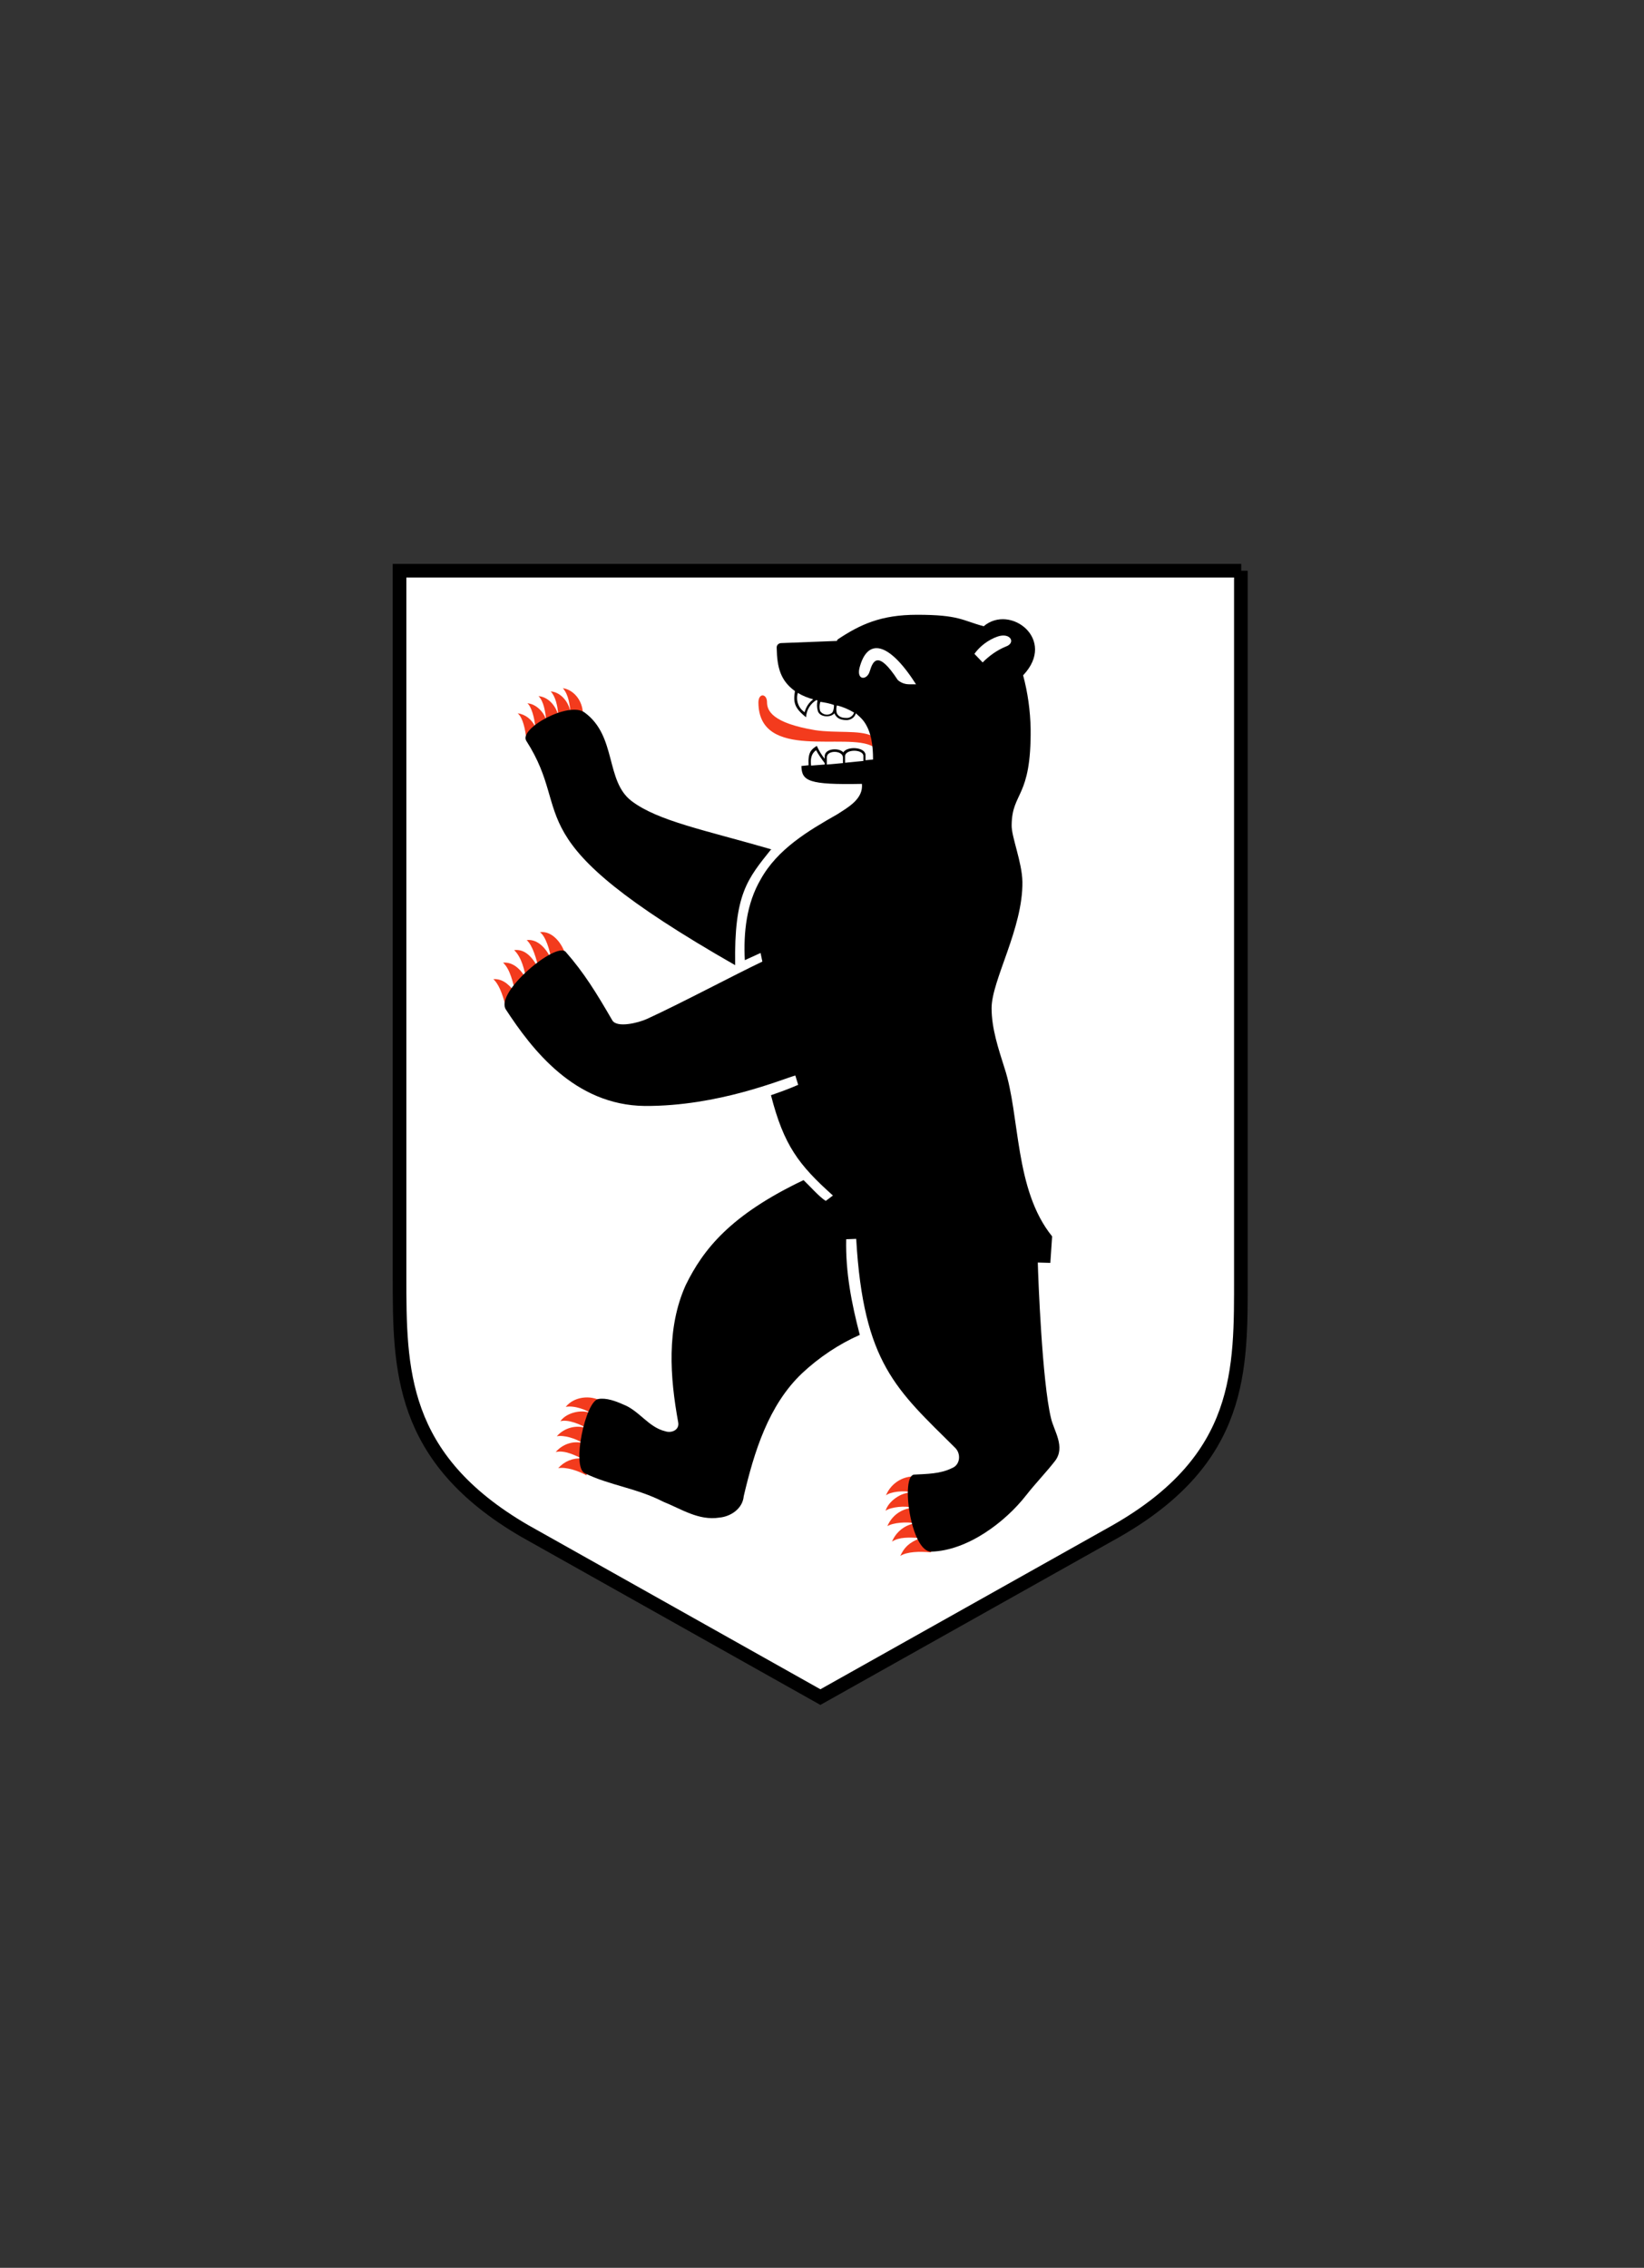
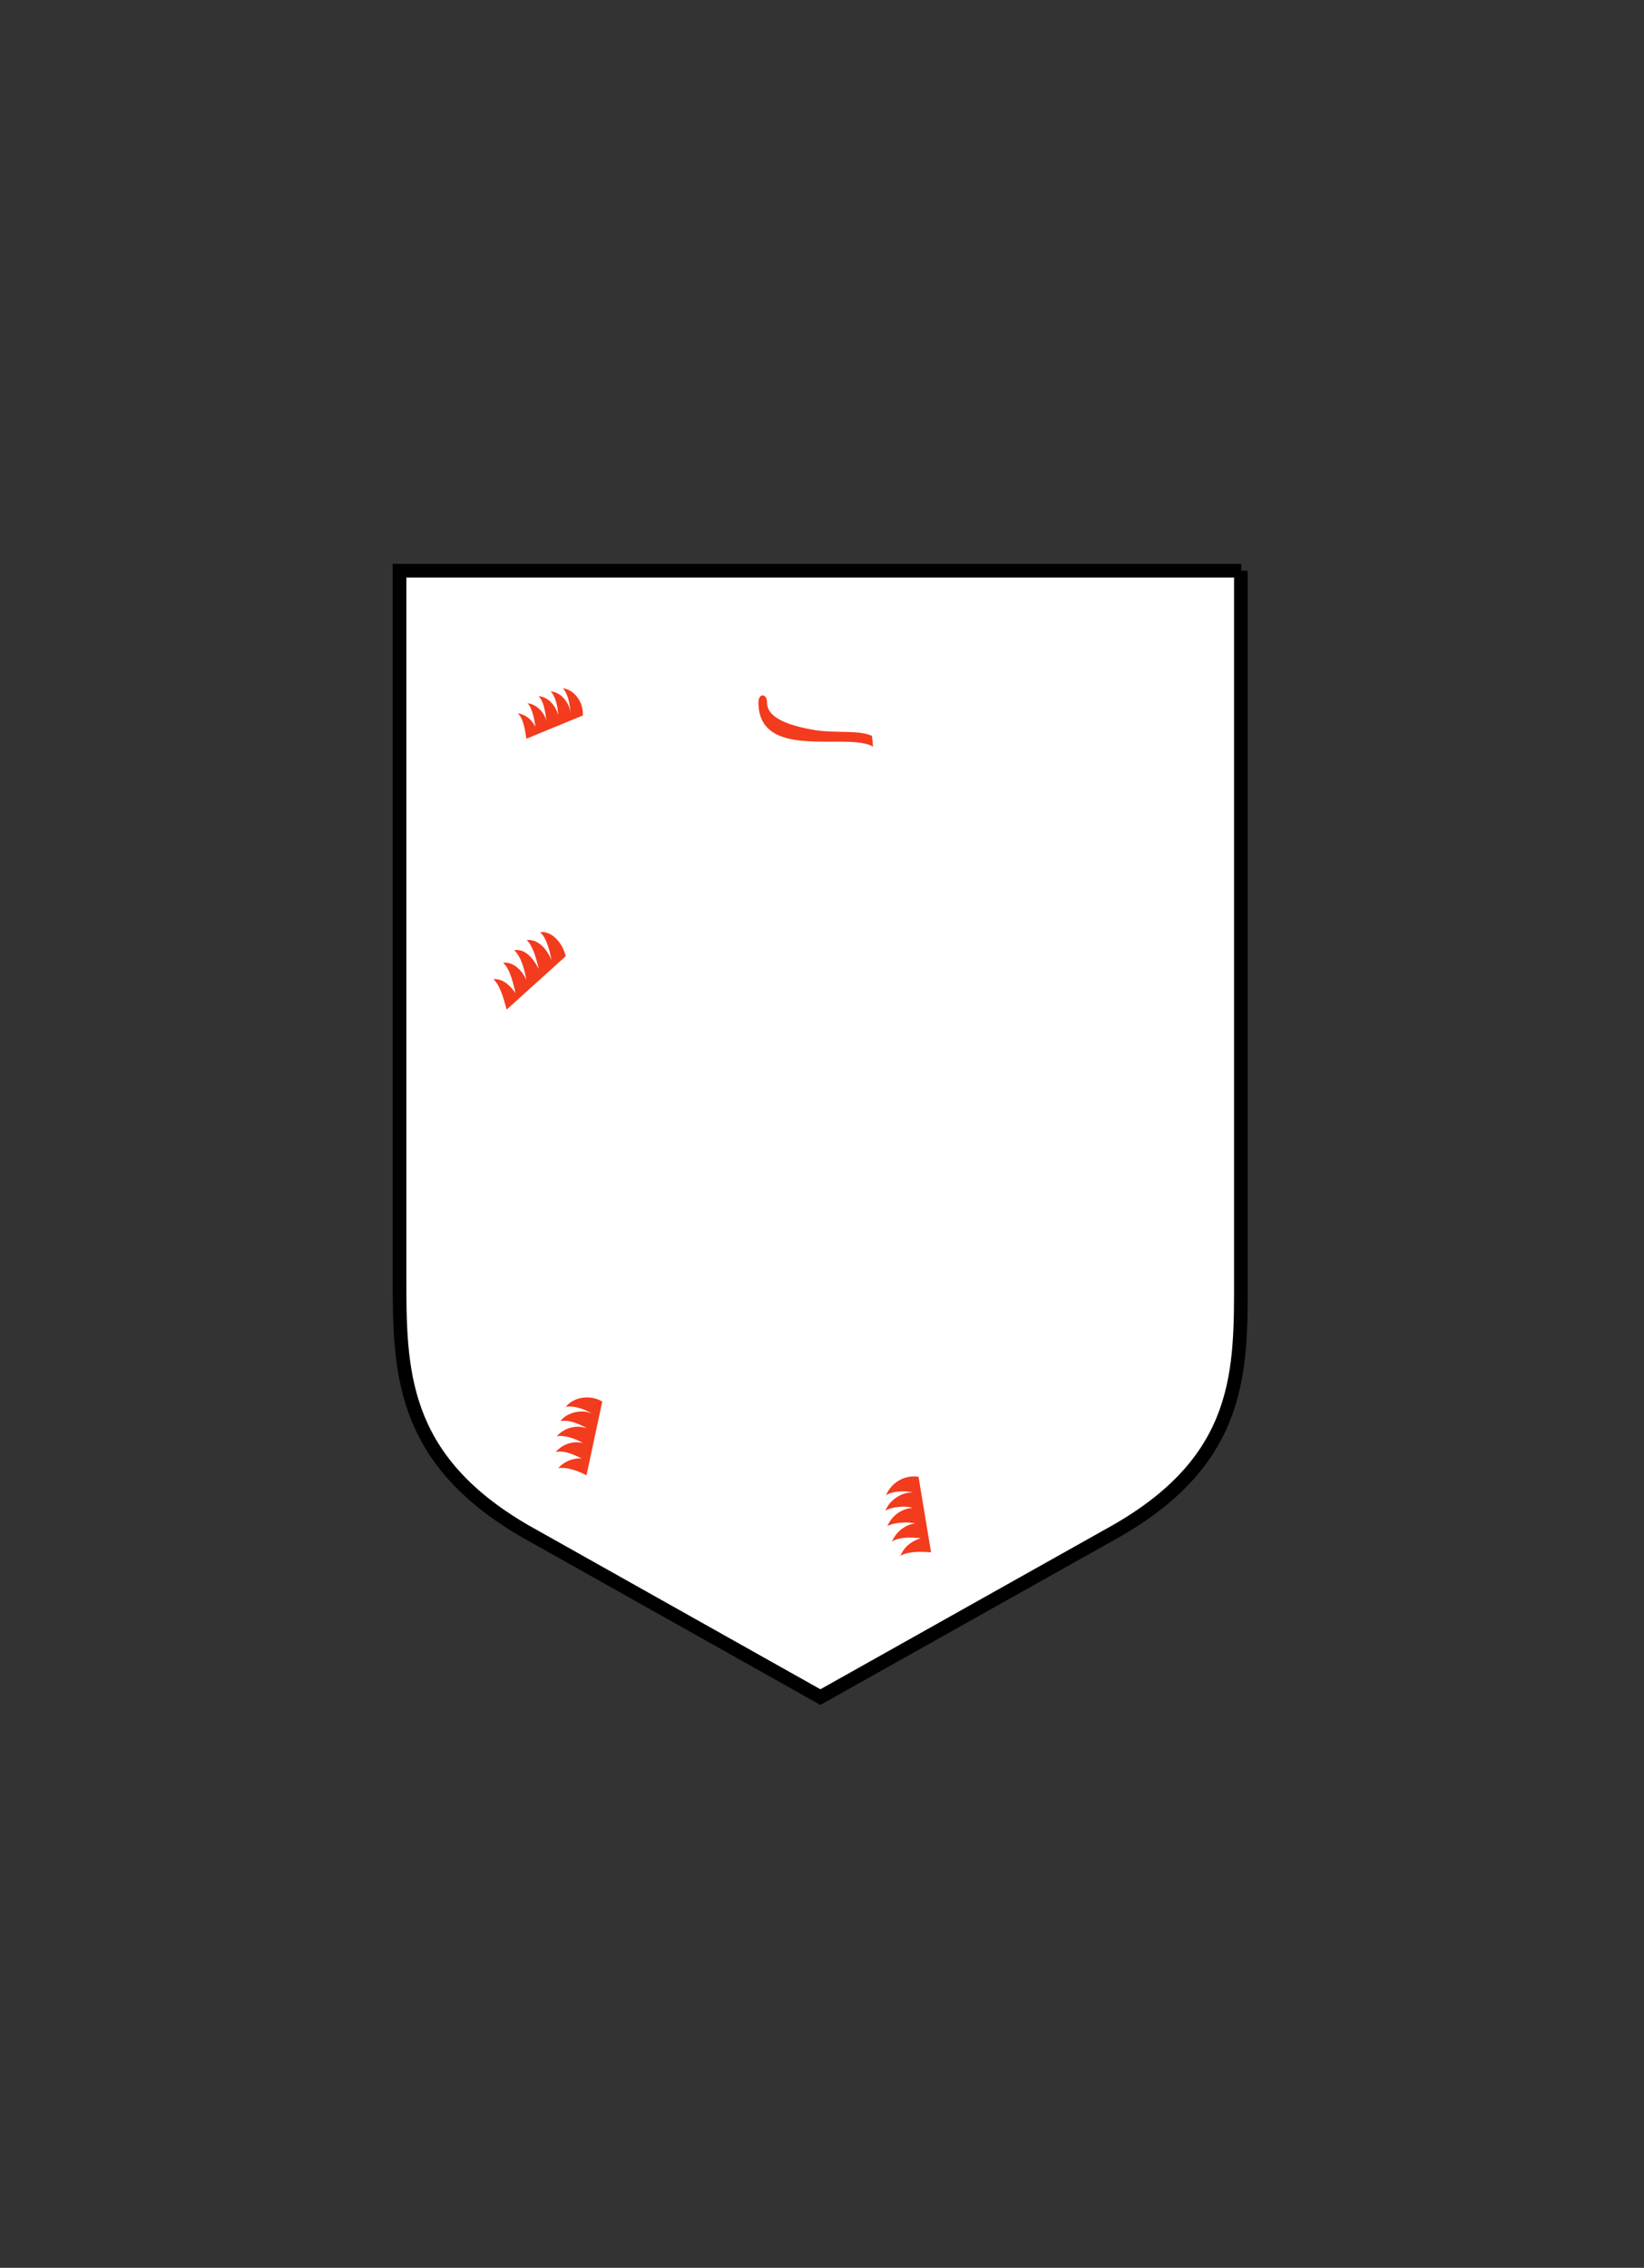
<svg xmlns="http://www.w3.org/2000/svg" xmlns:ns1="http://www.serif.com/" width="100%" height="100%" viewBox="0 0 459 633" version="1.1" xml:space="preserve" style="fill-rule:evenodd;clip-rule:evenodd;stroke-miterlimit:10;">
  <rect x="0" y="0" width="459" height="633" fill="#333333" stroke="none" />
  <g id="Ebene_1-2" transform="matrix(1,0,0,1,0.25,-75.6)">
    <g id="Ebene_2_00000033345252782681141710000005259744438045697166_">
      <g id="Ebene_1-21" ns1:id="Ebene_1-2">
        <path d="M346.3,234.9L111.3,234.9L111.3,431.8C111.3,457.8 111.3,482.6 146.2,502.9L228.8,549.3L311.3,503C346.9,482.7 346.2,457.9 346.2,431.9L346.2,234.9L346.3,234.9Z" style="fill:white;fill-rule:nonzero;stroke:black;stroke-width:3.81px;" />
        <path d="M243.2,281C239.6,279.3 233.2,280.3 227.3,279.4C215.4,277.4 213.9,274 213.9,271.6C213.9,269.2 211.5,268.9 211.5,271.7C211.6,288.2 236.4,279.8 243.5,284M162.5,275.3C162.6,270.8 159.5,268 156.9,267.7C158.5,269.5 158.8,272.2 159.1,274.8C158.6,271.1 155.9,268.7 153.5,268.6C154.8,269.9 155.5,272.7 155.6,275.3C155.2,273.3 153.3,270.2 150.1,269.9C151.6,271.4 152,274.3 152.3,276.9C151.9,274.7 149.6,272.1 147,271.9C148.1,272.8 149,276 149.2,278.5C148.3,276.5 146.5,275 144.3,274.7C145.8,276 146.4,279.3 146.7,281.8M157.7,342.5C156.9,339 153.9,335.3 150.5,335.8C152.1,336.9 153.3,340.9 153.7,343.6C152.6,340.7 150,337.6 146.8,338C148.5,339.5 149.5,343.3 150.2,346.1C148.5,342.9 146.4,340.4 143.3,340.8C145.4,342.8 146.2,346.4 146.7,349.1C145.7,346.8 143.3,344 140.2,344.3C142.2,346.1 143,350 143.7,352.8C142.4,351.1 140.5,348.7 137.5,348.9C139.5,350.8 140.4,354.5 141.2,357.4M167.9,466.8C164.5,464.8 159.9,465.5 157.7,468.3C160.1,467.8 163.7,469.2 165.1,470.3C162.8,468.8 158,469.7 156.2,472.3C158.4,471.7 161.8,473.2 163.7,474.3C160.7,473.2 157.3,474.1 155.2,476.5C157.2,476.1 160.4,477.1 162.5,478.4C159.7,477.7 156.8,478.7 154.9,480.9C157.5,480.3 160.4,481.9 162.2,482.7C159.7,482.5 157.3,483.5 155.6,485.4C157.8,485 161.1,486.1 163.5,487.4M256.2,487.8C252.3,487.2 248.6,489.4 247.1,493C248.3,492 252.1,491.5 254.6,492.2C251.2,492 247.7,494.8 247,497.3C248.4,496.2 252.8,495.8 254.5,496.5C251.4,496.7 248.7,498.7 247.5,501.6C249,500.6 253,500.3 255.3,500.8C252.4,501.2 249.9,503.2 248.8,505.9C250.8,504.6 253.5,504.7 256.8,504.9C253.4,506.2 252.2,507.6 251.1,509.9C253,508.7 256.4,508.6 259.7,508.9" style="fill:rgb(243,59,29);fill-rule:nonzero;" />
-         <path d="M233.4,254.5L217.9,255.1C217.2,255.1 216.6,255.6 216.6,256.3L216.6,256.4C216.7,262 217.7,265.6 221.7,268.5C221.2,271.6 221.5,273.2 224.8,275.8C224.9,273.8 226,272 227.7,271C227.8,271.1 227.9,271.1 228,271.1C227.8,272.1 227.8,273.1 228.1,274.1C228.7,275.9 231.8,275.9 232.7,274.7C233.5,276.5 235.1,276.6 236.3,276.6C237.4,276.5 238.4,275.8 238.7,274.7C239.5,275.4 240.3,276.1 240.9,276.9C243.1,279.9 243.5,283.9 243.5,287.6L241.4,287.8L241.4,286.3C241.3,284.1 236.3,283.8 235.2,285.6C233.9,284.2 230,284.5 230,286.7L230,287.4C229.1,286.3 228.4,285.1 227.8,283.8C226.2,284.8 225.3,285.6 225.5,289.2L223.5,289.4C223.6,293.6 225.4,294.7 240.4,294.4C240.8,298.6 236.6,300.9 233.5,302.9C225.4,307.5 216.8,312.6 212.1,321.1C208.2,327.8 207.3,335.8 207.7,343.6L212.1,341.6L212.6,344C204.6,347.8 190,355.6 180.4,360C178,361.1 172,362.6 170.7,360.4C166.3,352.8 162.8,347.1 157.7,341.3C155.1,338.3 137.8,352.6 141,357.4C148.2,368.4 160.1,384.1 179.8,384.3C200.2,384.4 217.9,376.9 221.8,375.8L222.6,378.4C220.1,379.5 217.6,380.4 215,381.3C218.6,395.3 222.7,400.7 232.3,409.3L230.3,410.8C228.6,409.8 225.7,406.5 224.1,405C203.7,414.7 196.1,424.3 191.2,434.3C185.8,446.3 186.8,460 189.1,472.6C189.5,474.7 187.3,475.7 185.5,475.1C180.8,474 178.2,469.3 173.7,467.6C171.7,466.7 169,465.7 166.8,466.1C163.2,466.7 159.3,485 163,486.8C169.9,490.2 177.4,490.9 185,494.8C190,496.8 194.8,500.1 200.6,499.2C203.8,498.9 207.1,496.7 207.4,493.2C210.3,480.9 214.3,467.8 223.7,458.9C228.4,454.5 233.9,450.8 239.8,448.2C237.5,439.4 235.8,430.7 236,421.5L238.8,421.4C240.8,456.2 250.1,463.5 266.4,479.7C268.1,481.3 267.9,484.5 265.5,485.4C262.3,487 258.6,487 255,487.2C251.1,487.4 254,508.9 259.8,508.7C269.8,508.4 280.3,500.6 286.3,492.9C288.8,489.7 291.9,486.5 294.3,483.4C297.3,479.5 294,475 293.2,471.5C290.7,461.3 289.6,432.1 289.5,428L293,428.1L293.5,420.7C282.9,407.6 284.6,387 280.2,373.7C278.5,368.3 276.6,362.7 276.6,357C276.6,349.2 285.4,334.7 285.2,321.7C285.1,316.2 282.1,309.1 282.2,305.9C282.3,296.5 287.7,298.5 287.5,279C287.4,274 286.7,268.9 285.4,264.1C294.9,254.1 281.8,244.1 274.4,250.4C268.4,248.8 267.6,247.2 255.8,247.2C245.7,247.2 239.9,249.9 233.6,254.1M215.1,312.6C208.4,321 204.7,325.1 205,345C142,309 160.5,303.9 146.7,282.4C144.5,279 158.6,271.2 163,274.5C172,281.1 168.7,293.6 176.1,299.2C183.5,304.8 196.6,307.3 215.2,312.7M253.6,266.6C252.4,266.6 251.3,266.2 250.4,265.4C244.9,257 243.5,260 242.6,262.9C241.9,265.5 238.9,265.6 239.7,262.1C241.9,253.5 247.9,254.7 255.5,266.6M271.8,258.1C273.4,255.9 275.7,254.2 278.2,253.3C281.9,252 283.5,255.1 280.5,256.1C278.1,257.1 276,258.6 274.1,260.5M222.5,269C223.8,269.8 225.3,270.4 226.8,270.8C225.6,271.7 224.8,272.9 224.4,274.4C222.6,273.2 221.9,271 222.5,269M232.6,272.4C232.6,273.1 232.5,273.8 232.2,274.4C231.4,275.3 230,275.3 229.1,274.5C228.9,274.3 228.8,274.2 228.7,274C228.5,273.2 228.5,272.3 228.8,271.5C230,271.7 231.4,271.9 232.6,272.4M233.4,272.5C235.1,272.9 236.7,273.6 238.2,274.5C237.9,275.4 237.1,276 236.2,276C235.2,276 234,275.9 233.4,274.7C233.2,274 233.2,273.2 233.4,272.5M226.2,289.3C226,287.5 226.2,286 227.6,285C228.3,286.3 229.1,287.4 230,288.6L230,289M230.6,289L230.6,287C230.6,284.9 235,285 235.1,287L235.1,288.6M235.7,288.5L235.7,286.7C235.7,284.6 240.8,284.7 240.8,286.6L240.8,288" style="fill-rule:nonzero;" />
      </g>
    </g>
  </g>
</svg>